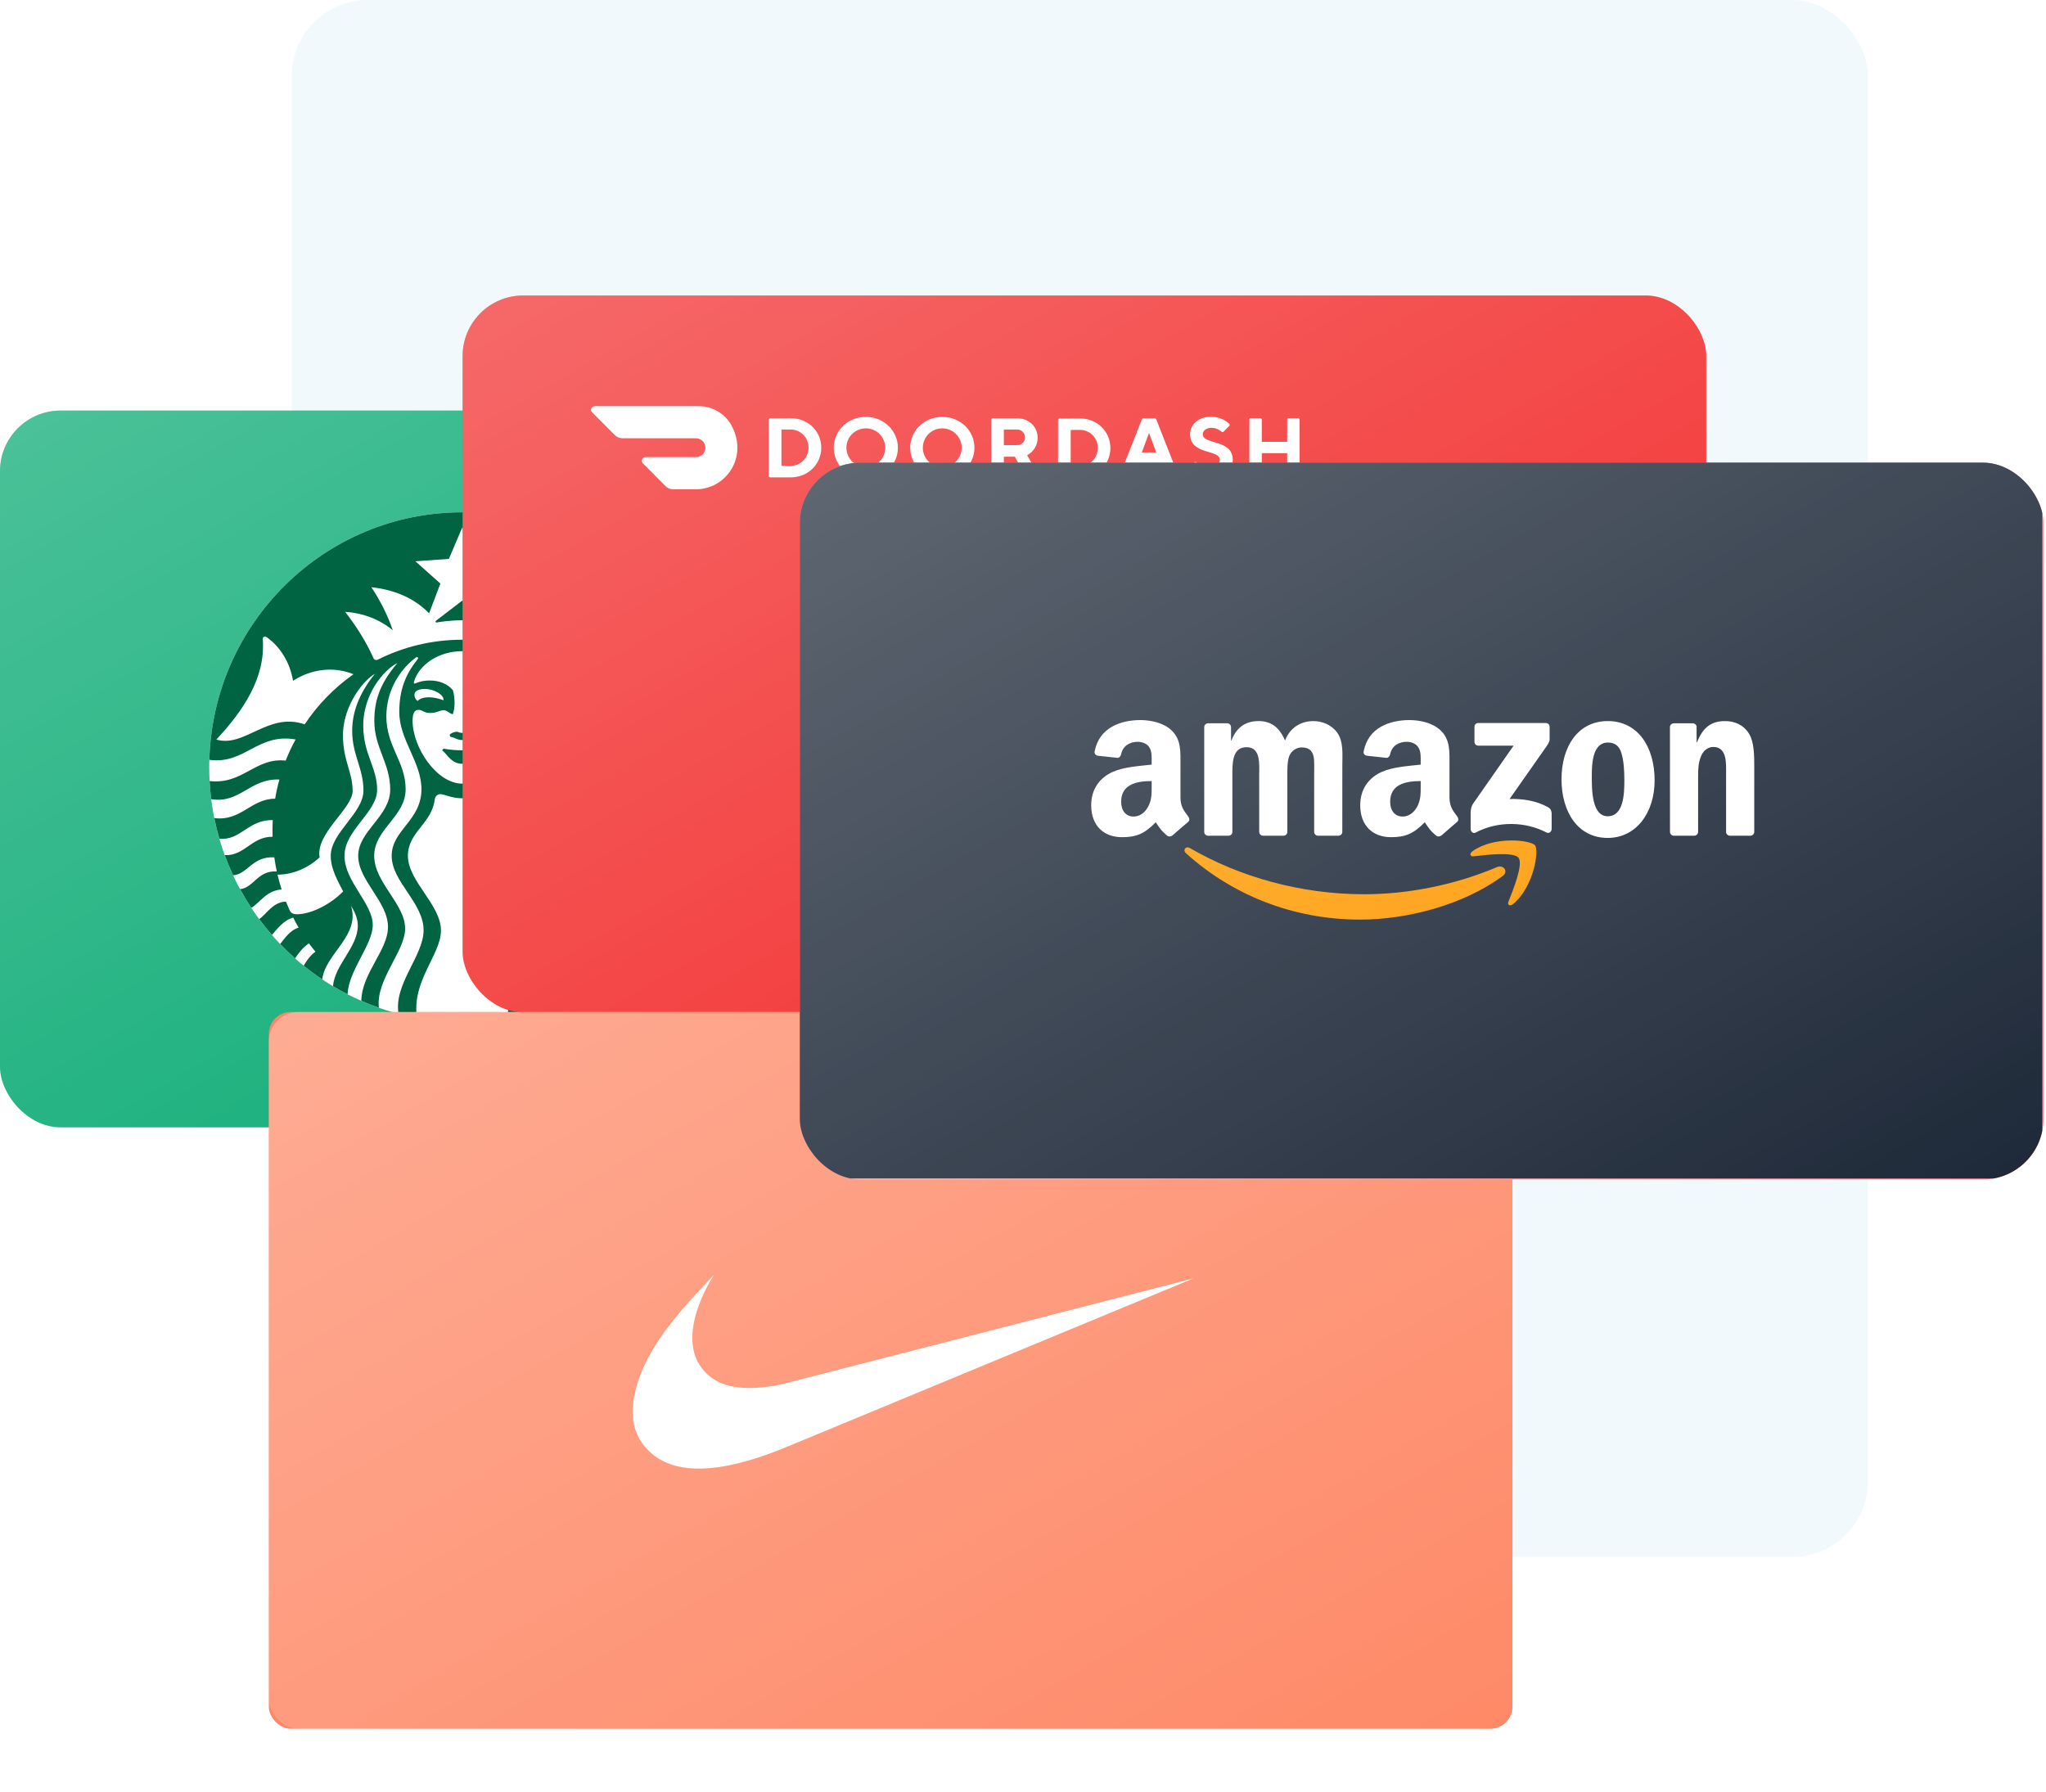
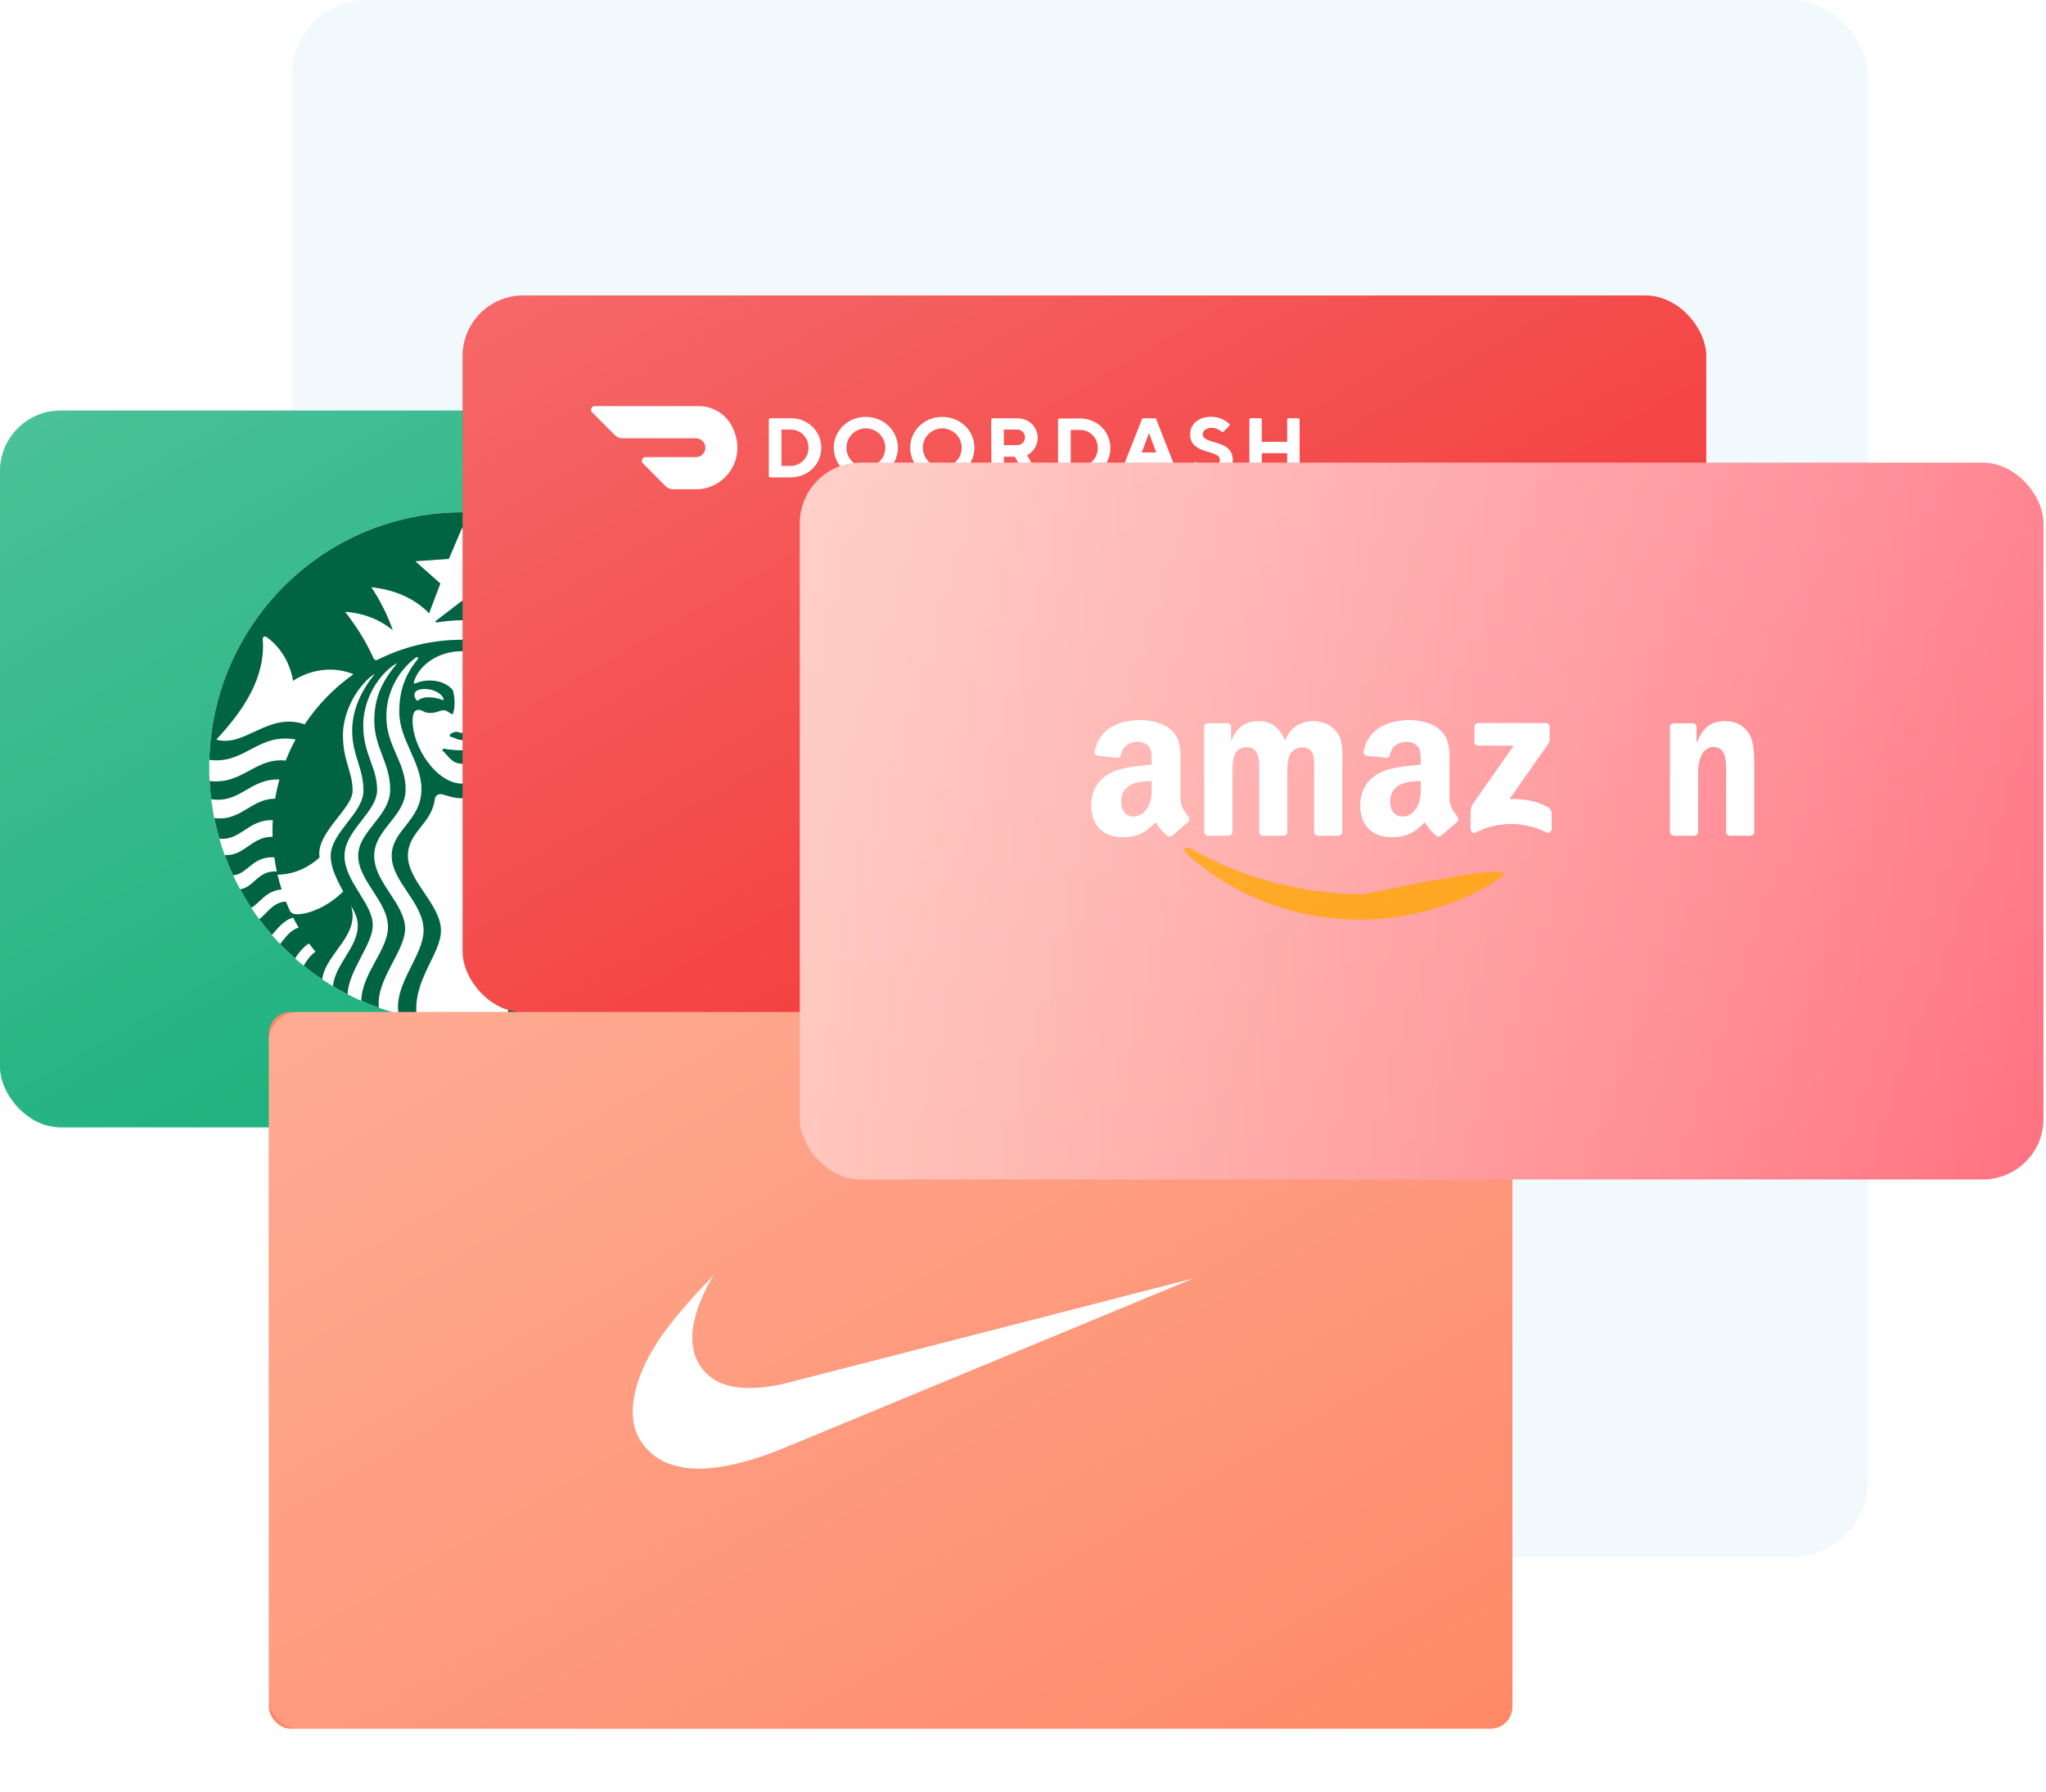
<svg xmlns="http://www.w3.org/2000/svg" width="540" height="473" viewBox="0 0 540 473" fill="none">
  <rect x="77" width="416" height="411" rx="20" fill="#F1F9FC" />
  <g clip-path="url(#clip0_924_9020)">
    <rect y="108.377" width="328.241" height="189.209" rx="16" fill="#00A76E" />
    <rect y="108.377" width="328.241" height="189.209" rx="7.846" fill="url(#paint0_linear_924_9020)" />
    <path fill-rule="evenodd" clip-rule="evenodd" d="M237.365 251.114C240.701 251.114 243.796 252.412 246.116 254.767C248.437 257.122 249.743 260.199 249.743 263.515C249.743 266.832 248.486 269.908 246.116 272.264C243.747 274.571 240.653 275.869 237.317 275.869C233.981 275.869 230.886 274.619 228.517 272.264C226.197 269.908 224.891 266.832 224.891 263.515C224.891 260.199 226.197 257.122 228.566 254.719C230.935 252.412 234.029 251.114 237.365 251.114ZM232.531 270.149C232.193 270.053 231.613 269.716 231.613 268.611V254.719C230.984 255.152 230.452 255.585 229.92 256.113C227.938 258.084 226.826 260.728 226.826 263.516C226.826 266.304 227.938 268.947 230.017 270.87C231.999 272.841 234.659 273.946 237.463 273.946C240.267 273.946 242.926 272.841 244.909 270.87C246.891 268.899 248.003 266.256 248.003 263.468C248.003 260.68 246.891 258.036 244.909 256.065C244.425 255.585 243.893 255.152 243.313 254.767V268.611C243.313 269.716 242.733 270.053 242.394 270.149C241.766 270.293 241.234 270.005 240.751 269.332L237.463 264.477L234.175 269.332C233.547 270.293 232.87 270.245 232.531 270.149ZM241.282 253.806V266.88L238.962 263.419C238.575 262.843 237.995 262.506 237.366 262.506C236.737 262.506 236.157 262.843 235.77 263.419L233.498 266.88V253.758C235.964 252.797 238.816 252.797 241.282 253.806Z" fill="white" />
    <path fill-rule="evenodd" clip-rule="evenodd" d="M267.181 269.627H265.012L262.56 261.391L260.092 269.627H257.923L254.842 258.124H257.169L259.102 266.16L261.507 258.124H263.676L266.081 266.176L268.014 258.124H270.262L267.181 269.627ZM275.135 262.769C274.611 262.769 274.152 262.915 273.759 263.207C273.366 263.498 273.128 263.935 273.044 264.518H276.99C276.979 263.976 276.804 263.549 276.463 263.237C276.122 262.925 275.68 262.769 275.135 262.769ZM279.033 266.006H272.997C273.018 266.66 273.238 267.164 273.658 267.516C274.077 267.869 274.601 268.046 275.229 268.046C275.69 268.046 276.094 267.943 276.44 267.739C276.786 267.534 277.011 267.228 277.116 266.819H279.018C278.86 267.759 278.412 268.493 277.674 269.019C276.935 269.546 276.089 269.809 275.135 269.809C273.993 269.809 273.013 269.431 272.196 268.674C271.378 267.918 270.97 266.834 270.97 265.423C270.97 264.032 271.373 262.949 272.18 262.172C272.987 261.394 273.977 261.006 275.151 261.006C276.272 261.006 277.199 261.366 277.933 262.087C278.667 262.808 279.033 263.838 279.033 265.178V266.006ZM291.042 263.46V269.625H288.999V268.352C288.758 268.771 288.347 269.137 287.765 269.449C287.183 269.761 286.463 269.917 285.604 269.917C283.969 269.917 282.649 269.336 281.643 268.176C280.637 267.015 280.134 265.581 280.134 263.874C280.134 263.087 280.251 262.34 280.487 261.635C280.723 260.929 281.069 260.29 281.525 259.718C281.98 259.145 282.586 258.693 283.34 258.36C284.095 258.028 284.949 257.862 285.902 257.862C287.317 257.862 288.491 258.22 289.423 258.935C290.356 259.651 290.896 260.658 291.042 261.957H288.81C288.737 261.313 288.422 260.801 287.867 260.423C287.312 260.045 286.636 259.856 285.839 259.856C284.697 259.856 283.825 260.237 283.222 260.998C282.62 261.76 282.318 262.719 282.318 263.874C282.318 265.091 282.641 266.067 283.285 266.803C283.93 267.539 284.807 267.908 285.918 267.908C286.735 267.908 287.432 267.698 288.009 267.279C288.585 266.859 288.92 266.251 289.015 265.454H285.556V263.46H291.042ZM293.149 261.16H295.239V269.626H293.149V261.16ZM293.086 260.04V257.724H295.302V260.04H293.086ZM306.965 269.625H305.598C304.707 269.625 304.041 269.431 303.601 269.042C303.161 268.654 302.941 267.928 302.941 266.864V262.999H299.782V269.625H297.691V262.999H296.402V261.159H297.691V260.699C297.691 259.636 297.911 258.91 298.351 258.521C298.791 258.133 299.457 257.938 300.348 257.938H301.605V259.748H300.662C300.316 259.748 300.083 259.82 299.962 259.963C299.842 260.106 299.782 260.321 299.782 260.607V261.159H302.941V259.257L305.032 258.69V261.159H306.761V262.999H305.032V266.956C305.032 267.243 305.092 267.457 305.212 267.6C305.333 267.744 305.566 267.815 305.912 267.815H306.965V269.625Z" fill="white" />
    <path d="M122 269.763C158.881 269.763 188.778 239.648 188.778 202.5C188.778 165.352 158.881 135.238 122 135.238C85.119 135.238 55.221 165.352 55.221 202.5C55.221 239.648 85.119 269.763 122 269.763Z" fill="white" />
    <path d="M128.715 164.318C128.13 164.212 125.308 163.735 122 163.735C118.693 163.735 115.87 164.21 115.285 164.318C114.949 164.378 114.82 164.046 115.076 163.854C115.307 163.681 121.998 158.551 121.998 158.551C121.998 158.551 128.691 163.683 128.918 163.854C129.178 164.046 129.052 164.378 128.715 164.318ZM117.155 197.624C117.155 197.624 116.801 197.752 116.707 198.066C118.109 199.151 119.075 201.619 122 201.619C124.925 201.619 125.891 199.151 127.291 198.066C127.2 197.749 126.846 197.624 126.846 197.624C126.846 197.624 125.014 198.059 122 198.059C118.986 198.059 117.155 197.624 117.155 197.624ZM122 193.47C121.188 193.47 121.01 193.16 120.455 193.162C119.928 193.165 118.904 193.588 118.682 193.976C118.697 194.174 118.768 194.351 118.911 194.508C120.095 194.687 120.629 195.351 122.002 195.351C123.376 195.351 123.908 194.687 125.094 194.508C125.232 194.351 125.308 194.176 125.323 193.976C125.103 193.588 124.077 193.167 123.547 193.162C122.991 193.158 122.81 193.47 122 193.47ZM188.676 206.188C188.592 207.796 188.449 209.39 188.254 210.966C180.695 212.226 177.993 205.442 170.249 205.782C170.712 207.437 171.088 209.123 171.377 210.845C177.763 210.84 180.336 216.853 187.441 215.967C187.067 217.806 186.618 219.62 186.099 221.406C180.481 221.962 178.502 216.34 172.001 216.494C172.054 217.427 172.083 218.369 172.083 219.319C172.083 219.844 172.072 220.371 172.056 220.891C177.599 220.826 179.402 225.987 184.681 225.742C184.02 227.551 183.281 229.32 182.475 231.053C178.68 230.843 177.372 225.94 171.598 226.33C171.424 227.587 171.204 228.829 170.941 230.056C175.956 229.702 177.035 234.351 180.628 234.728C179.713 236.409 178.727 238.046 177.679 239.64C175.551 238.492 173.706 235.028 169.67 234.815C170.084 233.528 170.447 232.224 170.754 230.896C167.175 230.896 163.082 229.491 159.65 226.343C160.763 219.963 150.931 213.465 150.931 208.793C150.931 203.717 153.48 200.908 153.48 194.066C153.48 188.988 151.031 183.48 147.339 179.715C146.624 178.984 145.892 178.393 145.051 177.861C148.443 182.09 151.047 187.102 151.047 192.909C151.047 199.352 148.071 202.753 148.071 208.701C148.071 214.647 156.707 219.792 156.707 225.924C156.707 228.336 155.942 230.692 153.417 235.32C157.295 239.221 162.345 241.348 165.604 241.348C166.661 241.348 167.229 241.023 167.607 240.187C167.932 239.465 168.241 238.734 168.533 237.997C172.043 238.133 173.65 241.346 175.593 242.629C174.527 244.07 173.407 245.462 172.234 246.81C170.932 245.357 169.183 242.913 166.621 242.234C166.162 243.131 165.677 244.016 165.167 244.884C167.373 245.489 168.882 247.731 170.051 249.206C168.791 250.52 167.48 251.78 166.116 252.991C165.263 251.655 163.937 249.96 162.45 249.045C161.9 249.794 161.328 250.525 160.738 251.235C162.002 252.098 163.118 253.652 163.845 254.919C162.269 256.192 160.64 257.401 158.953 258.531C158.121 251.699 148.863 247.018 151.359 239.093C150.539 240.49 149.562 242.236 149.562 244.339C149.562 250.076 155.63 254.63 156.113 260.331C154.855 261.089 153.569 261.802 152.258 262.476C152.04 256.21 145.616 249.352 145.616 244.209C145.616 238.467 153.081 232.701 153.081 225.924C153.081 219.142 144.467 214.447 144.467 208.493C144.467 202.543 148.131 199.119 148.131 191.492C148.131 185.905 145.496 180.251 141.425 176.639C140.704 175.998 139.994 175.489 139.141 175.043C142.981 179.682 145.206 183.89 145.206 190.275C145.206 197.447 141.009 201.428 141.009 208.45C141.009 215.474 149.462 219.38 149.462 225.926C149.462 232.473 141.594 237.99 141.594 244.716C141.594 250.834 148.53 256.941 148.632 264.2C147.116 264.866 145.571 265.474 144 266.025C144.881 258.692 137.076 251.128 137.076 245.144C137.076 238.602 145.238 232.979 145.238 225.926C145.238 218.868 136.94 215.589 136.94 208.345C136.94 201.106 142.03 197.097 142.03 189.098C142.03 182.863 138.974 177.256 134.509 173.781C134.414 173.707 134.32 173.637 134.227 173.566C133.806 173.252 133.459 173.631 133.757 174.003C136.918 177.978 138.607 181.998 138.607 187.95C138.607 195.268 132.76 201.213 132.76 208.302C132.76 216.669 140.612 219.061 140.612 225.926C140.612 232.789 132.192 238.279 132.192 245.565C132.192 252.323 140.161 259.822 138.794 267.622C137.196 268.039 135.575 268.402 133.931 268.698C135.426 258.986 127.609 252.011 127.609 245.657C127.609 238.779 136.33 232.647 136.33 225.926C136.33 219.586 130.071 217.514 129.247 211.028C129.134 210.143 128.428 209.486 127.456 209.65C126.185 209.883 124.555 210.726 121.996 210.726C119.436 210.726 117.807 209.881 116.534 209.65C115.563 209.488 114.858 210.145 114.744 211.028C113.923 217.514 107.659 219.584 107.659 225.926C107.659 232.647 116.382 238.777 116.382 245.657C116.382 252.011 108.565 258.986 110.059 268.698C108.416 268.4 106.793 268.036 105.195 267.622C103.829 259.822 111.799 252.323 111.799 245.565C111.799 238.279 103.377 232.789 103.377 225.926C103.377 219.061 111.232 216.669 111.232 208.302C111.232 201.213 105.382 195.27 105.382 187.95C105.382 182 107.072 177.98 110.235 174.003C110.531 173.631 110.186 173.252 109.763 173.566C109.669 173.635 109.576 173.707 109.482 173.781C105.022 177.247 101.968 182.854 101.968 189.089C101.968 197.088 107.058 201.097 107.058 208.336C107.058 215.577 98.76 218.857 98.76 225.917C98.76 232.97 106.923 238.593 106.923 245.135C106.923 251.121 99.117 258.683 100 266.016C98.427 265.465 96.882 264.855 95.366 264.191C95.471 256.932 102.402 250.823 102.402 244.707C102.402 237.981 94.538 232.464 94.538 225.917C94.538 219.371 102.987 215.465 102.987 208.441C102.987 201.419 98.792 197.438 98.792 190.266C98.792 183.881 101.015 179.673 104.855 175.034C104 175.48 103.292 175.989 102.573 176.63C98.502 180.242 95.869 185.896 95.869 191.483C95.869 199.11 99.533 202.534 99.533 208.484C99.533 214.438 90.919 219.133 90.919 225.915C90.919 232.692 98.384 238.461 98.384 244.2C98.384 249.345 91.956 256.203 91.74 262.467C90.429 261.793 89.143 261.08 87.885 260.322C88.371 254.621 94.436 250.067 94.436 244.33C94.436 242.227 93.461 240.481 92.64 239.084C95.135 247.009 85.878 251.69 85.045 258.522C83.358 257.392 81.727 256.183 80.153 254.91C80.878 253.645 81.994 252.089 83.26 251.226C82.668 250.518 82.098 249.785 81.548 249.036C80.059 249.951 78.731 251.646 77.88 252.982C76.52 251.773 75.207 250.511 73.947 249.197C75.116 247.722 76.625 245.48 78.831 244.875C78.321 244.007 77.836 243.124 77.377 242.225C74.815 242.904 73.064 245.348 71.764 246.801C70.591 245.451 69.469 244.059 68.405 242.62C70.348 241.337 71.955 238.122 75.463 237.988C75.757 238.723 76.066 239.454 76.391 240.178C76.77 241.014 77.339 241.339 78.394 241.339C81.653 241.339 86.701 239.212 90.581 235.311C88.057 230.683 87.291 228.327 87.291 225.915C87.291 219.785 95.927 214.64 95.927 208.692C95.927 202.744 92.951 199.343 92.951 192.9C92.951 187.094 95.555 182.081 98.948 177.852C98.106 178.384 97.374 178.975 96.659 179.706C92.967 183.473 90.518 188.979 90.518 194.057C90.518 200.899 93.069 203.709 93.069 208.784C93.069 213.456 83.236 219.954 84.349 226.334C80.916 229.482 76.823 230.887 73.242 230.887C73.553 232.215 73.916 233.52 74.326 234.806C70.293 235.022 68.447 238.485 66.317 239.631C65.267 238.037 64.283 236.4 63.368 234.719C66.958 234.342 68.04 229.693 73.057 230.047C72.794 228.82 72.572 227.576 72.398 226.321C66.624 225.931 65.316 230.836 61.521 231.044C60.715 229.311 59.976 227.543 59.315 225.733C64.597 225.978 66.397 220.817 71.942 220.882C71.926 220.362 71.915 219.835 71.915 219.31C71.915 218.36 71.944 217.418 71.995 216.485C65.494 216.333 63.515 221.953 57.897 221.397C57.381 219.611 56.929 217.799 56.557 215.958C63.657 216.844 66.233 210.831 72.621 210.836C72.91 209.114 73.286 207.428 73.747 205.773C66.003 205.435 63.301 212.219 55.745 210.957C55.547 209.381 55.406 207.787 55.322 206.179C64.107 207.168 67.401 199.893 75.401 200.783C76.155 198.857 77.032 196.994 78.02 195.2C67.991 193.425 64.585 201.872 55.251 200.574C56.259 164.32 85.757 135.238 122 135.238C158.243 135.238 187.742 164.32 188.75 200.583C179.413 201.881 176.007 193.436 165.98 195.209C166.966 197.003 167.843 198.866 168.6 200.792C176.595 199.899 179.889 207.177 188.676 206.188ZM93.296 177.978C88.379 175.953 82.428 176.42 77.344 179.709C76.556 174.944 73.99 170.712 70.335 168.158C69.829 167.806 69.304 168.14 69.351 168.73C70.123 178.796 64.281 187.537 57.096 195.221C64.501 197.462 70.804 187.858 80.409 191.21C83.854 186.042 88.23 181.551 93.296 177.978ZM122 171.889C115.801 171.889 110.609 175.42 109.249 179.982C109.144 180.332 109.286 180.558 109.687 180.377C110.802 179.872 112.071 179.63 113.449 179.63C115.977 179.63 118.205 180.565 119.523 182.193C120.106 184.13 120.155 186.934 119.496 188.535C118.454 188.3 118.081 187.488 117.063 187.488C116.046 187.488 115.258 188.208 113.533 188.208C111.81 188.208 111.608 187.387 110.475 187.387C109.142 187.387 108.897 188.77 108.897 190.331C108.897 197.288 115.245 206.861 121.998 206.861C128.749 206.861 135.097 197.288 135.097 190.331C135.097 188.77 134.779 187.434 133.385 187.253C132.691 187.757 132.052 188.208 130.463 188.208C128.738 188.208 128.261 187.488 127.246 187.488C126.02 187.488 126.142 190.093 124.687 190.239C123.716 187.889 123.67 184.876 124.475 182.193C125.795 180.565 128.021 179.63 130.55 179.63C131.927 179.63 133.205 179.874 134.309 180.377C134.712 180.558 134.852 180.33 134.747 179.982C133.39 175.42 128.199 171.889 122 171.889ZM131.869 181.87C130.383 181.87 128.64 182.329 127.545 183.558C127.431 183.892 127.431 184.39 127.591 184.722C130.287 183.791 132.664 183.755 133.813 185.049C134.425 184.488 134.621 183.984 134.621 183.399C134.621 182.495 133.708 181.87 131.869 181.87ZM110.188 185.049C111.488 183.737 114.228 183.793 117.074 184.852C117.199 183.426 114.664 181.868 112.131 181.868C110.29 181.868 109.38 182.493 109.38 183.399C109.38 183.984 109.576 184.491 110.188 185.049ZM152.91 161.5C148.015 161.852 143.764 163.544 140.325 166.365C141.785 162.195 143.639 158.547 145.99 155.011C139.758 155.677 134.547 157.973 130.745 161.896L127.769 154.038L134.376 148.162L125.53 147.532L122 139.246L118.468 147.532L109.622 148.162L116.229 154.038L113.255 161.896C109.451 157.973 104.24 155.677 98.013 155.011C100.359 158.549 102.213 162.197 103.673 166.365C100.236 163.542 95.985 161.849 91.09 161.5C94.026 165.302 96.628 169.355 98.556 173.714C98.774 174.205 99.241 174.366 99.747 174.113C106.451 170.757 114.005 168.869 121.998 168.869C129.991 168.869 137.543 170.759 144.252 174.113C144.757 174.366 145.224 174.205 145.44 173.714C147.37 169.355 149.972 165.302 152.91 161.5ZM163.596 191.214C173.196 187.863 179.502 197.465 186.907 195.225C179.722 187.542 173.882 178.801 174.654 168.734C174.701 168.145 174.173 167.808 173.67 168.163C170.013 170.716 167.447 174.949 166.661 179.713C161.575 176.424 155.625 175.956 150.709 177.982C155.768 181.551 160.146 186.042 163.596 191.214Z" fill="#006341" />
    <path d="M172.292 260.813H168.896V270.016H167.678V260.813H164.291V259.669H172.292V260.813Z" fill="#006341" />
    <path d="M173.719 259.669H175.524L179.019 267.781H179.043L182.547 259.669H184.323V270.016H183.097V261.342H183.07L179.391 270.016H178.649L174.957 261.342H174.932V270.016H173.719V259.669Z" fill="#006341" />
  </g>
  <g filter="url(#filter0_d_924_9020)">
    <g clip-path="url(#clip1_924_9020)">
      <rect x="122.092" y="48" width="328.241" height="189.209" rx="16" fill="#F22929" />
      <rect x="122.092" y="48" width="328.241" height="189.209" rx="7.846" fill="url(#paint1_linear_924_9020)" />
      <path d="M193.126 82.418C192.285 80.843 191.031 79.527 189.499 78.61C187.967 77.693 186.214 77.21 184.429 77.213H156.936C156.405 77.213 156 77.65 156 78.179C156 78.429 156.094 78.678 156.281 78.834L162.266 84.85C162.793 85.383 163.51 85.686 164.26 85.692H183.65C185.022 85.692 186.175 86.782 186.175 88.154C186.175 89.526 185.083 90.679 183.712 90.679H170.339C169.809 90.679 169.405 91.116 169.405 91.645C169.405 91.895 169.497 92.145 169.685 92.3L175.638 98.316C176.166 98.85 176.884 99.153 177.635 99.158H183.681C191.568 99.158 197.522 90.741 193.126 82.418V82.418ZM206.25 83.385V92.987H208.712C209.334 92.979 209.949 92.849 210.521 92.603C211.093 92.357 211.61 92.001 212.045 91.556C212.479 91.11 212.821 90.583 213.051 90.004C213.282 89.426 213.396 88.808 213.387 88.186C213.45 85.631 211.424 83.48 208.868 83.386H206.25V83.385ZM208.712 80.392C213.294 80.392 216.754 83.853 216.754 88.185C216.754 92.519 213.294 96.009 208.712 96.009H203.288C203.189 96.008 203.095 95.969 203.025 95.899C202.955 95.829 202.915 95.735 202.914 95.636V80.798C202.915 80.699 202.955 80.605 203.025 80.535C203.095 80.465 203.189 80.425 203.288 80.424L208.712 80.393V80.392ZM228.506 93.329C231.343 93.329 233.649 91.053 233.649 88.217C233.649 85.381 231.374 83.073 228.538 83.073C225.701 83.073 223.394 85.349 223.394 88.185C223.394 91.022 225.701 93.297 228.506 93.329ZM228.506 80.049C233.307 80.049 236.985 83.759 236.985 88.185C236.985 92.643 233.306 96.322 228.506 96.322C223.706 96.322 220.059 92.643 220.059 88.185C220.059 83.728 223.737 80.049 228.506 80.049V80.049ZM248.705 93.329C251.542 93.329 253.818 91.022 253.818 88.185C253.818 85.349 251.511 83.073 248.674 83.073C247.319 83.074 246.019 83.613 245.061 84.572C244.102 85.53 243.563 86.829 243.562 88.185C243.563 89.549 244.105 90.856 245.07 91.821C246.034 92.785 247.341 93.328 248.705 93.329V93.329ZM248.705 80.049C253.506 80.049 257.185 83.728 257.185 88.185C257.185 92.643 253.475 96.322 248.705 96.322C243.937 96.322 240.227 92.643 240.227 88.185C240.227 83.728 243.905 80.049 248.705 80.049V80.049ZM268.406 83.385H264.946V87.5H268.406C269.529 87.562 270.463 86.689 270.525 85.567V85.505C270.557 84.383 269.684 83.416 268.562 83.386H268.406V83.385ZM261.61 80.798C261.612 80.699 261.651 80.605 261.722 80.535C261.792 80.465 261.886 80.425 261.985 80.424H268.5C271.617 80.424 273.861 82.699 273.861 85.567C273.873 86.514 273.62 87.445 273.129 88.255C272.639 89.065 271.931 89.721 271.087 90.15L274.079 95.448C274.204 95.636 274.142 95.854 273.986 95.979C273.924 96.04 273.831 96.04 273.736 96.04H271.087C271.015 96.04 270.945 96.019 270.884 95.981C270.824 95.942 270.775 95.888 270.744 95.823L267.845 90.555H264.946V95.604C264.944 95.703 264.905 95.797 264.835 95.867C264.765 95.937 264.671 95.977 264.572 95.979H262.047C261.948 95.978 261.854 95.938 261.784 95.868C261.714 95.798 261.674 95.703 261.673 95.604L261.611 80.798H261.61ZM282.59 83.479V93.079H285.052C285.674 93.072 286.289 92.941 286.861 92.695C287.433 92.45 287.951 92.094 288.385 91.648C288.819 91.202 289.161 90.675 289.392 90.097C289.622 89.519 289.737 88.901 289.728 88.278C289.759 87.044 289.301 85.847 288.455 84.949C287.608 84.05 286.441 83.522 285.207 83.479H282.59V83.479ZM285.021 80.455C289.603 80.455 293.063 83.915 293.063 88.279C293.063 92.643 289.603 96.104 285.021 96.104H279.628C279.529 96.102 279.435 96.062 279.365 95.992C279.295 95.922 279.255 95.828 279.254 95.729V80.86C279.256 80.761 279.295 80.667 279.365 80.597C279.435 80.528 279.529 80.488 279.628 80.487L285.021 80.456V80.455ZM303.257 84.289L301.355 89.432H305.158L303.257 84.289ZM300.263 92.3L299.017 95.73C298.955 95.885 298.798 96.009 298.643 96.009H295.962C295.744 96.04 295.557 95.885 295.525 95.666C295.525 95.605 295.525 95.543 295.556 95.48L301.386 80.673C301.448 80.517 301.604 80.392 301.76 80.424H304.784C304.97 80.424 305.127 80.517 305.158 80.673L310.987 95.48C311.08 95.666 310.987 95.916 310.8 96.009C310.738 96.04 310.676 96.04 310.613 96.04H307.931C307.744 96.04 307.588 95.948 307.557 95.761L306.31 92.331H300.262V92.3H300.263ZM314.104 84.601C314.104 82.138 316.223 80.019 319.56 80.019C321.356 79.986 323.097 80.644 324.422 81.857C324.494 81.931 324.537 82.029 324.543 82.132C324.548 82.235 324.516 82.337 324.453 82.418L324.422 82.449L322.926 83.946C322.889 83.983 322.845 84.012 322.797 84.032C322.749 84.052 322.697 84.063 322.645 84.063C322.593 84.063 322.541 84.052 322.493 84.032C322.445 84.012 322.401 83.983 322.365 83.946C321.648 83.292 320.744 82.949 319.778 82.918C318.437 82.918 317.439 83.696 317.439 84.601C317.439 87.5 325.357 85.816 325.357 91.397C325.357 94.232 323.207 96.352 319.435 96.352C318.39 96.371 317.351 96.179 316.382 95.788C315.412 95.397 314.532 94.815 313.792 94.077C313.72 94.002 313.677 93.905 313.672 93.802C313.666 93.699 313.698 93.597 313.761 93.516L313.792 93.485L315.226 92.052C315.263 92.015 315.307 91.985 315.355 91.965C315.403 91.945 315.454 91.935 315.507 91.935C315.559 91.935 315.61 91.945 315.659 91.965C315.707 91.985 315.75 92.015 315.787 92.052C316.691 92.924 317.938 93.422 319.186 93.454C320.868 93.454 321.96 92.549 321.96 91.427C321.991 88.528 314.104 90.212 314.104 84.601V84.601ZM339.728 80.767V86.627H333.026V80.767C333.025 80.668 332.985 80.573 332.915 80.503C332.845 80.433 332.75 80.393 332.651 80.392H330.127C330.028 80.393 329.933 80.433 329.863 80.503C329.793 80.573 329.753 80.668 329.752 80.767V95.573C329.753 95.672 329.793 95.767 329.863 95.836C329.933 95.906 330.028 95.946 330.127 95.947H332.651C332.75 95.946 332.844 95.906 332.915 95.836C332.985 95.767 333.024 95.672 333.026 95.573V89.619H339.727V95.573C339.728 95.672 339.768 95.767 339.838 95.836C339.908 95.906 340.003 95.946 340.102 95.947H342.626C342.725 95.946 342.819 95.906 342.889 95.836C342.959 95.766 342.999 95.672 343 95.573V80.767C342.999 80.668 342.959 80.574 342.889 80.504C342.82 80.434 342.725 80.394 342.626 80.392H340.102C340.052 80.39 340.002 80.399 339.956 80.417C339.91 80.435 339.868 80.462 339.832 80.498C339.797 80.533 339.77 80.575 339.752 80.621C339.733 80.668 339.725 80.717 339.727 80.767H339.728Z" fill="white" />
      <path fill-rule="evenodd" clip-rule="evenodd" d="M355.643 192.16C358.979 192.16 362.073 193.457 364.394 195.813C366.715 198.168 368.02 201.244 368.02 204.561C368.02 207.878 366.763 210.954 364.394 213.309C362.025 215.617 358.931 216.915 355.595 216.915C352.259 216.915 349.164 215.665 346.795 213.309C344.474 210.954 343.169 207.878 343.169 204.561C343.169 201.244 344.474 198.168 346.843 195.765C349.213 193.457 352.307 192.16 355.643 192.16ZM350.81 211.196C350.472 211.1 349.892 210.763 349.892 209.658V195.766C349.263 196.199 348.731 196.631 348.199 197.16C346.217 199.131 345.105 201.775 345.105 204.563C345.105 207.351 346.217 209.994 348.296 211.917C350.278 213.888 352.938 214.993 355.742 214.993C358.546 214.993 361.205 213.888 363.188 211.917C365.17 209.946 366.282 207.302 366.282 204.515C366.282 201.727 365.17 199.083 363.188 197.112C362.704 196.631 362.172 196.199 361.592 195.814V209.658C361.592 210.763 361.012 211.1 360.673 211.196C360.045 211.34 359.513 211.052 359.03 210.379L355.742 205.524L352.454 210.379C351.825 211.34 351.149 211.292 350.81 211.196ZM359.561 194.853V207.927L357.241 204.466C356.854 203.889 356.274 203.553 355.645 203.553C355.017 203.553 354.436 203.889 354.05 204.466L351.777 207.927V194.805C354.243 193.843 357.096 193.843 359.561 194.853Z" fill="white" />
      <path fill-rule="evenodd" clip-rule="evenodd" d="M385.461 210.673H383.292L380.839 202.437L378.372 210.673H376.202L373.122 199.171H375.448L377.381 207.207L379.786 199.171H381.955L384.36 207.222L386.294 199.171H388.542L385.461 210.673ZM393.414 203.816C392.89 203.816 392.432 203.962 392.039 204.253C391.646 204.545 391.407 204.982 391.324 205.565H395.269C395.258 205.023 395.083 204.596 394.742 204.284C394.402 203.972 393.959 203.816 393.414 203.816ZM397.313 207.053H391.277C391.298 207.707 391.518 208.21 391.937 208.563C392.356 208.916 392.88 209.092 393.509 209.092C393.97 209.092 394.373 208.99 394.719 208.786C395.065 208.581 395.29 208.274 395.395 207.865H397.297C397.14 208.806 396.692 209.54 395.953 210.066C395.214 210.593 394.368 210.856 393.414 210.856C392.272 210.856 391.292 210.478 390.475 209.721C389.658 208.965 389.249 207.881 389.249 206.47C389.249 205.079 389.652 203.995 390.459 203.218C391.266 202.441 392.256 202.053 393.43 202.053C394.551 202.053 395.479 202.413 396.212 203.134C396.946 203.855 397.313 204.885 397.313 206.224V207.053ZM409.322 204.507V210.672H407.278V209.399C407.037 209.818 406.626 210.184 406.044 210.496C405.463 210.808 404.742 210.964 403.883 210.964C402.248 210.964 400.928 210.383 399.922 209.223C398.916 208.062 398.413 206.628 398.413 204.921C398.413 204.134 398.531 203.387 398.767 202.682C399.002 201.976 399.348 201.337 399.804 200.765C400.26 200.192 400.865 199.74 401.619 199.407C402.374 199.075 403.228 198.909 404.182 198.909C405.596 198.909 406.77 199.267 407.703 199.982C408.635 200.698 409.175 201.705 409.322 203.004H407.09C407.016 202.36 406.702 201.848 406.146 201.47C405.591 201.092 404.915 200.903 404.119 200.903C402.976 200.903 402.104 201.283 401.502 202.045C400.899 202.807 400.598 203.765 400.598 204.921C400.598 206.138 400.92 207.114 401.564 207.85C402.209 208.586 403.087 208.954 404.197 208.954C405.015 208.954 405.712 208.745 406.288 208.326C406.864 207.906 407.2 207.298 407.294 206.501H403.836V204.507H409.322ZM411.428 202.206H413.518V210.672H411.428V202.206ZM411.365 201.087V198.771H413.581V201.087H411.365ZM425.244 210.672H423.877C422.986 210.672 422.321 210.477 421.881 210.089C421.441 209.7 421.22 208.974 421.22 207.911V204.046H418.061V210.672H415.97V204.046H414.682V202.206H415.97V201.746C415.97 200.682 416.191 199.956 416.631 199.568C417.071 199.179 417.736 198.985 418.627 198.985H419.884V200.795H418.941C418.595 200.795 418.362 200.866 418.242 201.009C418.121 201.153 418.061 201.367 418.061 201.654V202.206H421.22V200.304L423.311 199.737V202.206H425.04V204.046H423.311V208.003C423.311 208.289 423.371 208.504 423.492 208.647C423.612 208.79 423.845 208.862 424.191 208.862H425.244V210.672Z" fill="white" />
    </g>
  </g>
  <g filter="url(#filter1_d_924_9020)">
    <g clip-path="url(#clip2_924_9020)">
      <rect x="70.942" y="237.132" width="328.241" height="189.209" rx="5.802" fill="#FE8866" />
      <rect x="70.942" y="237.132" width="328.241" height="189.209" rx="7.846" fill="url(#paint2_linear_924_9020)" />
      <path fill-rule="evenodd" clip-rule="evenodd" d="M183.329 357.66C178.919 357.485 175.307 356.307 172.493 354.128C171.682 353.452 170.925 352.719 170.228 351.933C169.161 350.668 168.335 349.229 167.789 347.684C166.196 343.046 167.034 336.976 170.137 330.305C172.818 324.592 176.933 318.931 184.144 311.083C185.216 309.957 188.373 306.585 188.395 306.585C188.418 306.585 188.229 306.87 188.01 307.228C186.133 310.27 184.674 313.535 183.668 316.942C182.264 321.915 182.43 326.18 184.159 329.486C185.375 331.789 187.313 333.661 189.694 334.832C193.719 336.741 199.608 336.902 206.804 335.293C207.302 335.184 231.843 328.871 261.351 321.272C290.86 313.672 315 307.448 315 307.455C315 307.462 246.454 335.878 210.866 350.609C205.234 352.943 203.723 353.535 201.05 354.435C194.3 356.746 188.237 357.843 183.329 357.66Z" fill="white" />
    </g>
  </g>
  <g clip-path="url(#clip3_924_9020)">
    <rect x="211.092" y="122.132" width="328.241" height="189.209" rx="16" fill="url(#paint3_linear_924_9020)" />
-     <rect x="211" y="122.079" width="328" height="189" fill="#1B2636" />
    <g clip-path="url(#clip4_924_9020)">
-       <path fill-rule="evenodd" clip-rule="evenodd" d="M396.567 231.272C386.397 238.759 371.657 242.754 358.966 242.754C341.171 242.754 325.151 236.18 313.032 225.246C312.079 224.386 312.933 223.214 314.075 223.884C327.155 231.485 343.327 236.058 360.032 236.058C371.299 236.058 383.693 233.73 395.089 228.898C396.81 228.168 398.25 230.024 396.567 231.272" fill="#FF9900" />
-       <path fill-rule="evenodd" clip-rule="evenodd" d="M400.794 226.441C399.499 224.782 392.202 225.657 388.926 226.045C387.928 226.167 387.776 225.299 388.675 224.675C394.487 220.59 404.024 221.769 405.136 223.138C406.249 224.516 404.847 234.065 399.385 238.622C398.547 239.322 397.747 238.949 398.121 238.021C399.347 234.962 402.097 228.107 400.794 226.441" fill="#FF9900" />
+       <path fill-rule="evenodd" clip-rule="evenodd" d="M396.567 231.272C386.397 238.759 371.657 242.754 358.966 242.754C341.171 242.754 325.151 236.18 313.032 225.246C312.079 224.386 312.933 223.214 314.075 223.884C327.155 231.485 343.327 236.058 360.032 236.058C396.81 228.168 398.25 230.024 396.567 231.272" fill="#FF9900" />
      <path fill-rule="evenodd" clip-rule="evenodd" d="M389.155 195.831V191.859C389.155 191.258 389.612 190.855 390.16 190.855H407.963C408.534 190.855 408.991 191.266 408.991 191.859V195.26C408.983 195.831 408.504 196.576 407.65 197.756L398.425 210.911C401.853 210.828 405.472 211.337 408.58 213.087C409.281 213.483 409.471 214.061 409.524 214.632V218.87C409.524 219.448 408.884 220.125 408.214 219.775C402.737 216.907 395.462 216.595 389.406 219.806C388.789 220.141 388.142 219.471 388.142 218.893V214.868C388.142 214.221 388.149 213.118 388.797 212.136L399.484 196.828H390.183C389.612 196.828 389.155 196.424 389.155 195.831" fill="white" />
      <path fill-rule="evenodd" clip-rule="evenodd" d="M324.214 220.612H318.798C318.28 220.574 317.869 220.186 317.831 219.692V191.928C317.831 191.372 318.295 190.931 318.874 190.931H323.925C324.45 190.954 324.869 191.357 324.907 191.859V195.488H325.006C326.324 191.981 328.8 190.345 332.136 190.345C335.526 190.345 337.644 191.981 339.168 195.488C340.478 191.981 343.456 190.345 346.648 190.345C348.918 190.345 351.402 191.281 352.917 193.381C354.631 195.717 354.281 199.11 354.281 202.085L354.273 219.608C354.273 220.163 353.809 220.612 353.23 220.612H347.821C347.28 220.574 346.846 220.141 346.846 219.608V204.893C346.846 203.721 346.953 200.799 346.694 199.688C346.29 197.824 345.079 197.299 343.51 197.299C342.199 197.299 340.828 198.174 340.272 199.574C339.716 200.974 339.769 203.318 339.769 204.893V219.608C339.769 220.163 339.305 220.612 338.726 220.612H333.317C332.769 220.574 332.342 220.141 332.342 219.608L332.335 204.893C332.335 201.796 332.845 197.238 328.998 197.238C325.105 197.238 325.258 201.682 325.258 204.893V219.608C325.258 220.163 324.793 220.612 324.214 220.612" fill="white" />
-       <path fill-rule="evenodd" clip-rule="evenodd" d="M424.318 190.345C432.354 190.345 436.704 197.238 436.704 206.004C436.704 214.472 431.897 221.191 424.318 221.191C416.426 221.191 412.129 214.297 412.129 205.707C412.129 197.063 416.479 190.345 424.318 190.345V190.345ZM424.363 196.013C420.372 196.013 420.12 201.446 420.12 204.832C420.12 208.225 420.067 215.469 424.318 215.469C428.515 215.469 428.713 209.625 428.713 206.065C428.713 203.721 428.614 200.921 427.906 198.699C427.296 196.767 426.085 196.013 424.363 196.013" fill="white" />
      <path fill-rule="evenodd" clip-rule="evenodd" d="M447.125 220.612H441.732C441.191 220.574 440.757 220.141 440.757 219.608L440.749 191.836C440.795 191.326 441.244 190.931 441.793 190.931H446.813C447.285 190.954 447.673 191.273 447.78 191.707V195.953H447.879C449.395 192.156 451.52 190.345 455.261 190.345C457.691 190.345 460.06 191.22 461.583 193.617C463 195.838 463 199.574 463 202.26V219.737C462.939 220.224 462.49 220.612 461.957 220.612H456.525C456.03 220.574 455.619 220.209 455.565 219.737V204.657C455.565 201.621 455.916 197.178 452.175 197.178C450.858 197.178 449.646 198.06 449.045 199.399C448.283 201.096 448.184 202.785 448.184 204.657V219.608C448.176 220.163 447.704 220.612 447.125 220.612" fill="white" />
      <path fill-rule="evenodd" clip-rule="evenodd" d="M374.963 207.35C374.963 209.458 375.016 211.216 373.95 213.087C373.089 214.609 371.718 215.545 370.202 215.545C368.122 215.545 366.903 213.962 366.903 211.626C366.903 207.016 371.04 206.179 374.963 206.179V207.35V207.35ZM380.425 220.536C380.067 220.856 379.549 220.879 379.145 220.666C377.347 219.174 377.02 218.482 376.037 217.059C373.066 220.087 370.956 220.993 367.109 220.993C362.546 220.993 359.004 218.185 359.004 212.562C359.004 208.172 361.381 205.182 364.778 203.721C367.718 202.428 371.824 202.199 374.963 201.842V201.142C374.963 199.856 375.062 198.334 374.3 197.223C373.645 196.226 372.38 195.816 371.261 195.816C369.196 195.816 367.36 196.873 366.911 199.064C366.82 199.551 366.462 200.031 365.966 200.054L360.718 199.491C360.276 199.392 359.781 199.034 359.91 198.357C361.114 191.996 366.873 190.079 372.022 190.079C374.658 190.079 378.101 190.779 380.181 192.772C382.817 195.23 382.565 198.509 382.565 202.078V210.508C382.565 213.042 383.616 214.153 384.607 215.522C384.95 216.009 385.026 216.595 384.584 216.96C383.479 217.881 381.514 219.593 380.432 220.551L380.425 220.536" fill="white" />
      <path fill-rule="evenodd" clip-rule="evenodd" d="M303.959 207.351C303.959 209.458 304.012 211.216 302.946 213.088C302.085 214.609 300.721 215.545 299.198 215.545C297.118 215.545 295.907 213.963 295.907 211.627C295.907 207.016 300.043 206.179 303.959 206.179V207.351V207.351ZM309.421 220.536C309.063 220.856 308.545 220.879 308.141 220.666C306.343 219.174 306.023 218.482 305.033 217.059C302.062 220.088 299.96 220.993 296.105 220.993C291.55 220.993 288 218.185 288 212.563C288 208.172 290.384 205.182 293.774 203.721C296.715 202.428 300.82 202.2 303.959 201.842V201.142C303.959 199.856 304.058 198.334 303.304 197.223C302.641 196.227 301.377 195.816 300.264 195.816C298.2 195.816 296.357 196.873 295.907 199.065C295.816 199.552 295.458 200.031 294.97 200.054L289.714 199.491C289.272 199.392 288.785 199.034 288.906 198.357C290.118 191.996 295.869 190.079 301.019 190.079C303.654 190.079 307.097 190.779 309.177 192.772C311.813 195.23 311.561 198.509 311.561 202.078V210.508C311.561 213.042 312.613 214.153 313.603 215.522C313.953 216.009 314.029 216.595 313.588 216.96C312.483 217.881 310.518 219.593 309.436 220.552L309.421 220.536" fill="white" />
    </g>
    <rect x="211.092" y="122.132" width="328.241" height="189.209" rx="7.846" fill="url(#paint4_linear_924_9020)" />
  </g>
  <defs>
    <filter id="filter0_d_924_9020" x="106.092" y="48" width="360.241" height="235.209" filterUnits="userSpaceOnUse" color-interpolation-filters="sRGB">
      <feFlood flood-opacity="0" result="BackgroundImageFix" />
      <feColorMatrix in="SourceAlpha" type="matrix" values="0 0 0 0 0 0 0 0 0 0 0 0 0 0 0 0 0 0 127 0" result="hardAlpha" />
      <feMorphology radius="24" operator="erode" in="SourceAlpha" result="effect1_dropShadow_924_9020" />
      <feOffset dy="30" />
      <feGaussianBlur stdDeviation="20" />
      <feColorMatrix type="matrix" values="0 0 0 0 0.173 0 0 0 0 0.162 0 0 0 0 0.367 0 0 0 0.5 0" />
      <feBlend mode="normal" in2="BackgroundImageFix" result="effect1_dropShadow_924_9020" />
      <feBlend mode="normal" in="SourceGraphic" in2="effect1_dropShadow_924_9020" result="shape" />
    </filter>
    <filter id="filter1_d_924_9020" x="54.942" y="237.132" width="360.241" height="235.209" filterUnits="userSpaceOnUse" color-interpolation-filters="sRGB">
      <feFlood flood-opacity="0" result="BackgroundImageFix" />
      <feColorMatrix in="SourceAlpha" type="matrix" values="0 0 0 0 0 0 0 0 0 0 0 0 0 0 0 0 0 0 127 0" result="hardAlpha" />
      <feMorphology radius="24" operator="erode" in="SourceAlpha" result="effect1_dropShadow_924_9020" />
      <feOffset dy="30" />
      <feGaussianBlur stdDeviation="20" />
      <feColorMatrix type="matrix" values="0 0 0 0 0.173 0 0 0 0 0.162 0 0 0 0 0.367 0 0 0 0.5 0" />
      <feBlend mode="normal" in2="BackgroundImageFix" result="effect1_dropShadow_924_9020" />
      <feBlend mode="normal" in="SourceGraphic" in2="effect1_dropShadow_924_9020" result="shape" />
    </filter>
    <linearGradient id="paint0_linear_924_9020" x1="-164.121" y1="202.982" x2="-0.391" y2="487.021" gradientUnits="userSpaceOnUse">
      <stop stop-color="white" stop-opacity="0.297" />
      <stop offset="1" stop-color="white" stop-opacity="0.01" />
    </linearGradient>
    <linearGradient id="paint1_linear_924_9020" x1="-42.029" y1="142.605" x2="121.701" y2="426.644" gradientUnits="userSpaceOnUse">
      <stop offset="0.01" stop-color="white" stop-opacity="0.298" />
      <stop offset="1" stop-color="white" stop-opacity="0.01" />
    </linearGradient>
    <linearGradient id="paint2_linear_924_9020" x1="-88.02" y1="332.728" x2="73.993" y2="613.791" gradientUnits="userSpaceOnUse">
      <stop stop-color="white" stop-opacity="0.298" />
      <stop offset="1" stop-color="white" stop-opacity="0.01" />
    </linearGradient>
    <linearGradient id="paint3_linear_924_9020" x1="211.092" y1="311.341" x2="539.333" y2="311.341" gradientUnits="userSpaceOnUse">
      <stop stop-color="#FFBCB1" />
      <stop offset="1" stop-color="#FF6F7F" />
    </linearGradient>
    <linearGradient id="paint4_linear_924_9020" x1="52.13" y1="217.728" x2="214.144" y2="498.791" gradientUnits="userSpaceOnUse">
      <stop stop-color="white" stop-opacity="0.298" />
      <stop offset="1" stop-color="white" stop-opacity="0.01" />
    </linearGradient>
    <clipPath id="clip0_924_9020">
      <rect y="108.377" width="328.241" height="189.209" rx="16" fill="white" />
    </clipPath>
    <clipPath id="clip1_924_9020">
      <rect x="122.092" y="48" width="328.241" height="189.209" rx="16" fill="white" />
    </clipPath>
    <clipPath id="clip2_924_9020">
      <rect x="70.942" y="237.132" width="328.241" height="189.209" rx="5.802" fill="white" />
    </clipPath>
    <clipPath id="clip3_924_9020">
      <rect x="211.092" y="122.132" width="328.241" height="189.209" rx="16" fill="white" />
    </clipPath>
    <clipPath id="clip4_924_9020">
      <rect width="175" height="52.675" fill="white" transform="translate(288 190.079)" />
    </clipPath>
  </defs>
</svg>